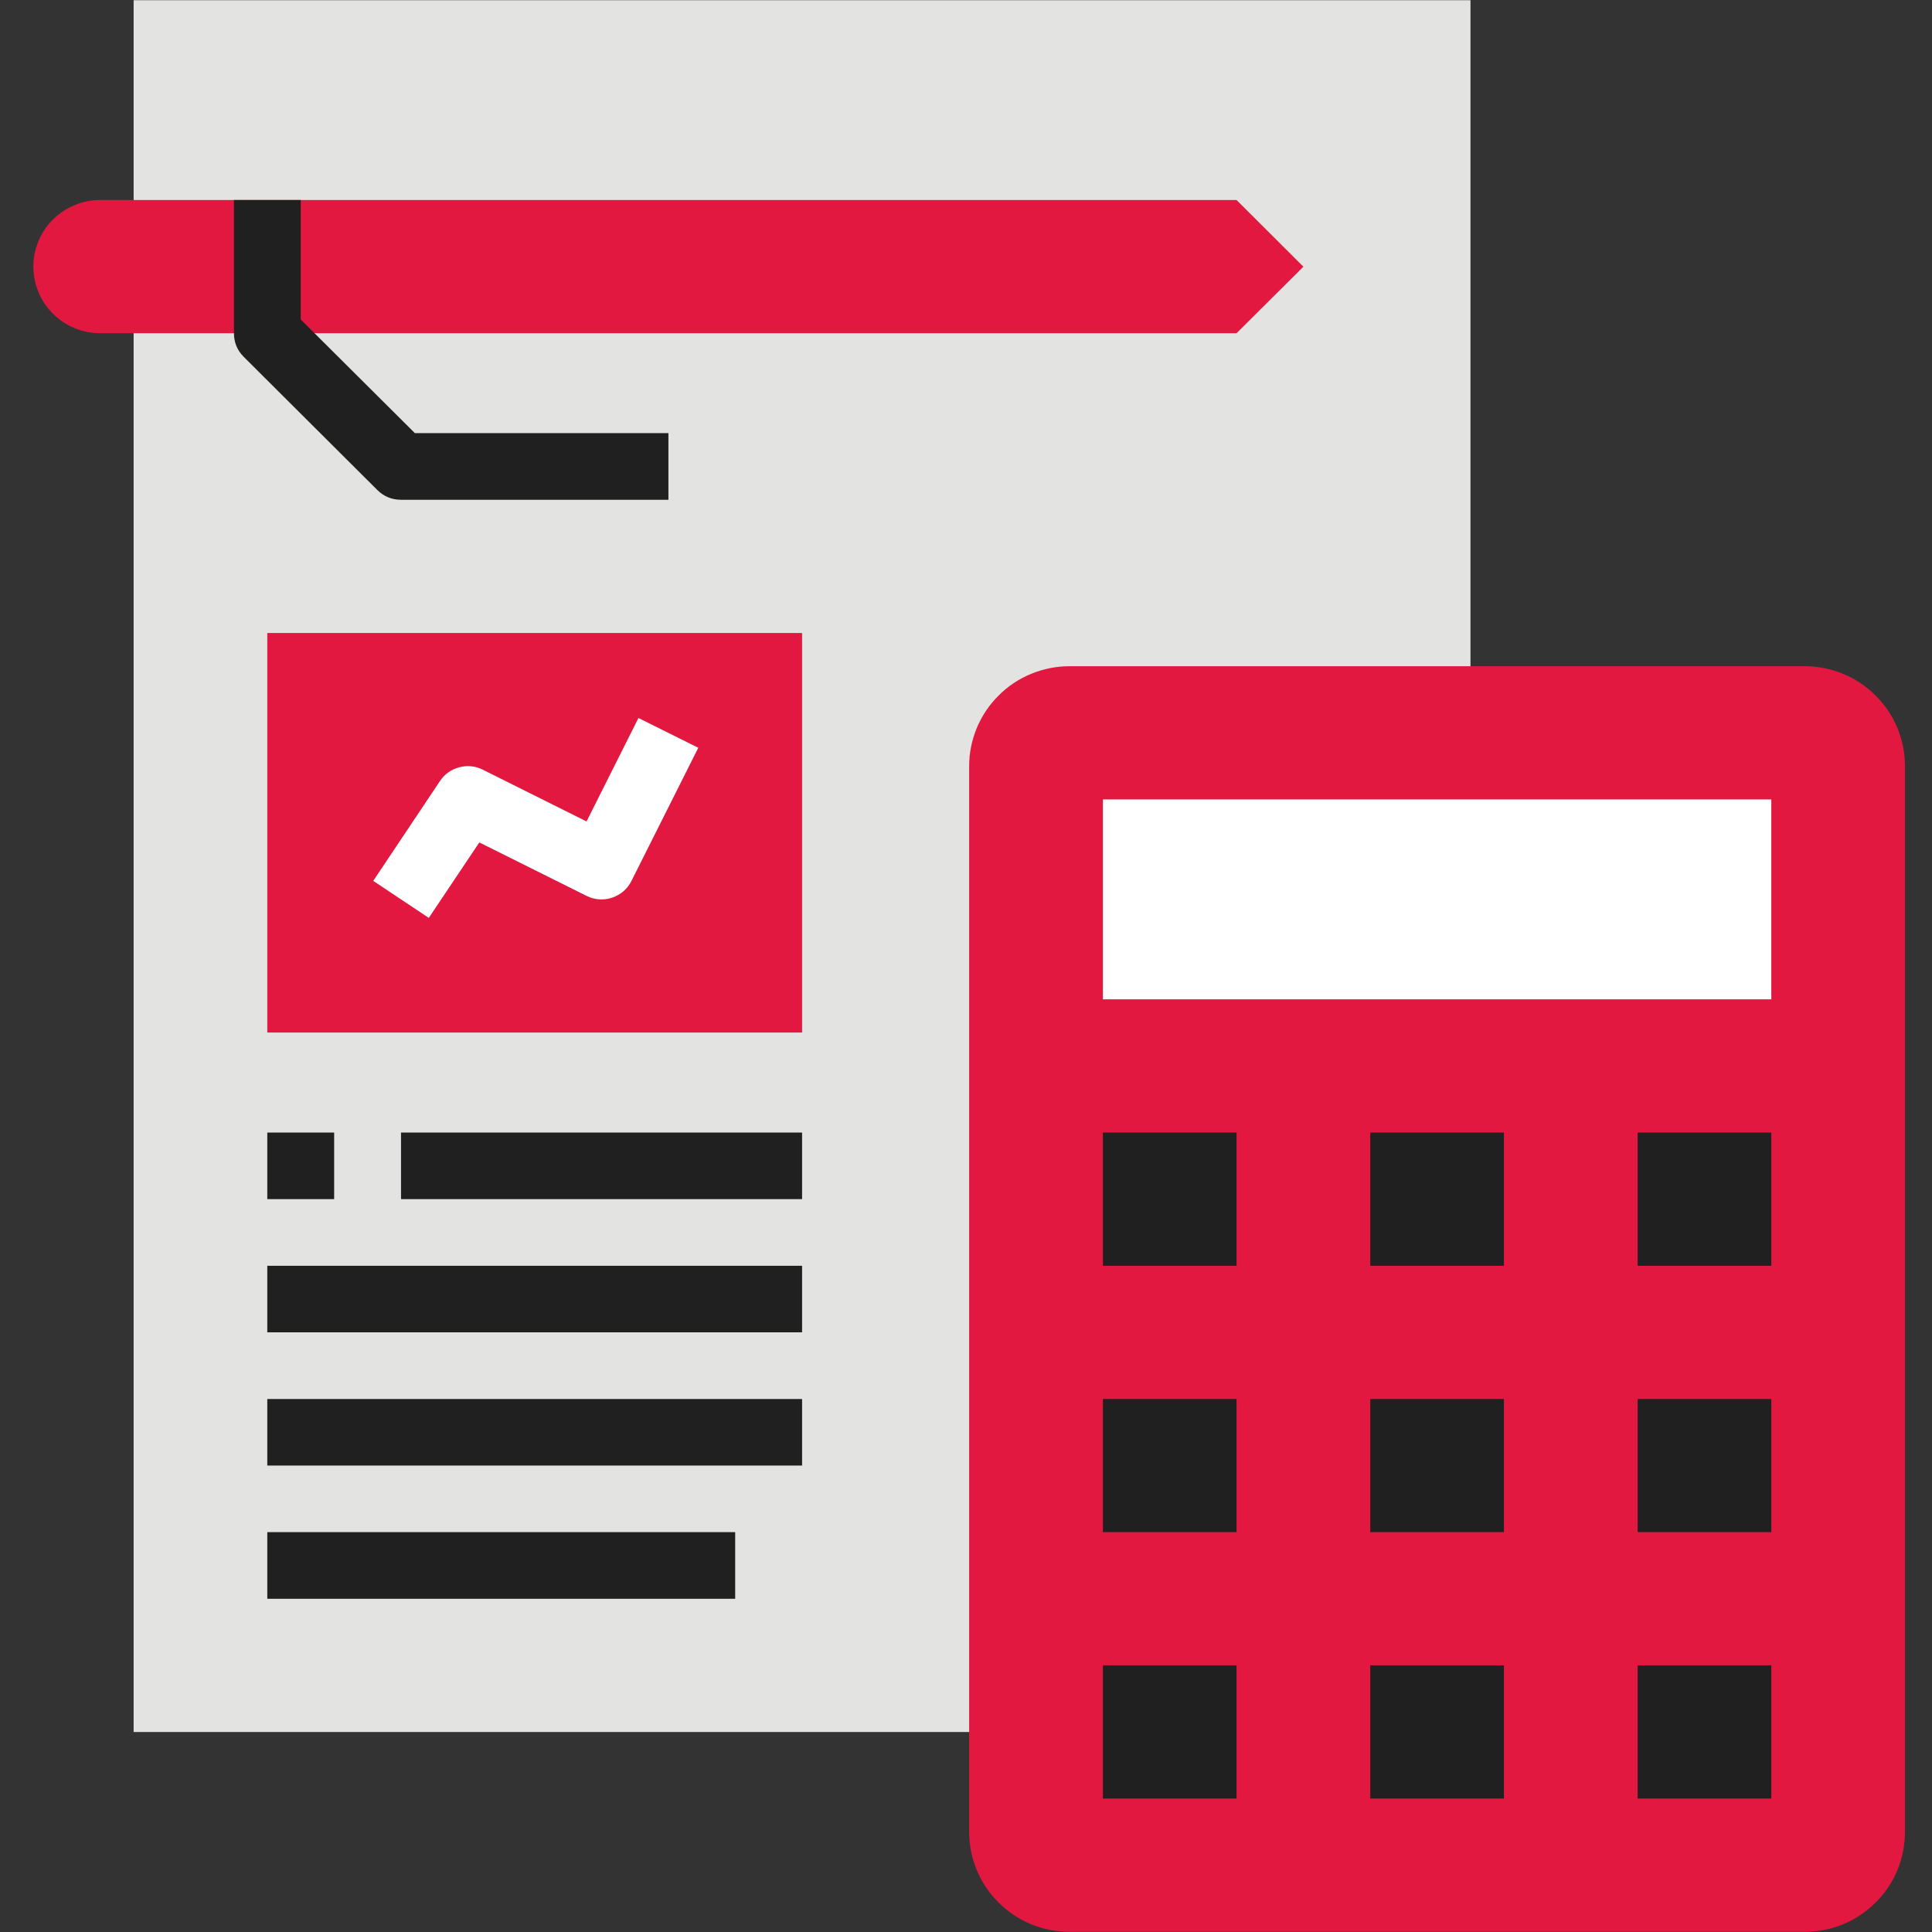
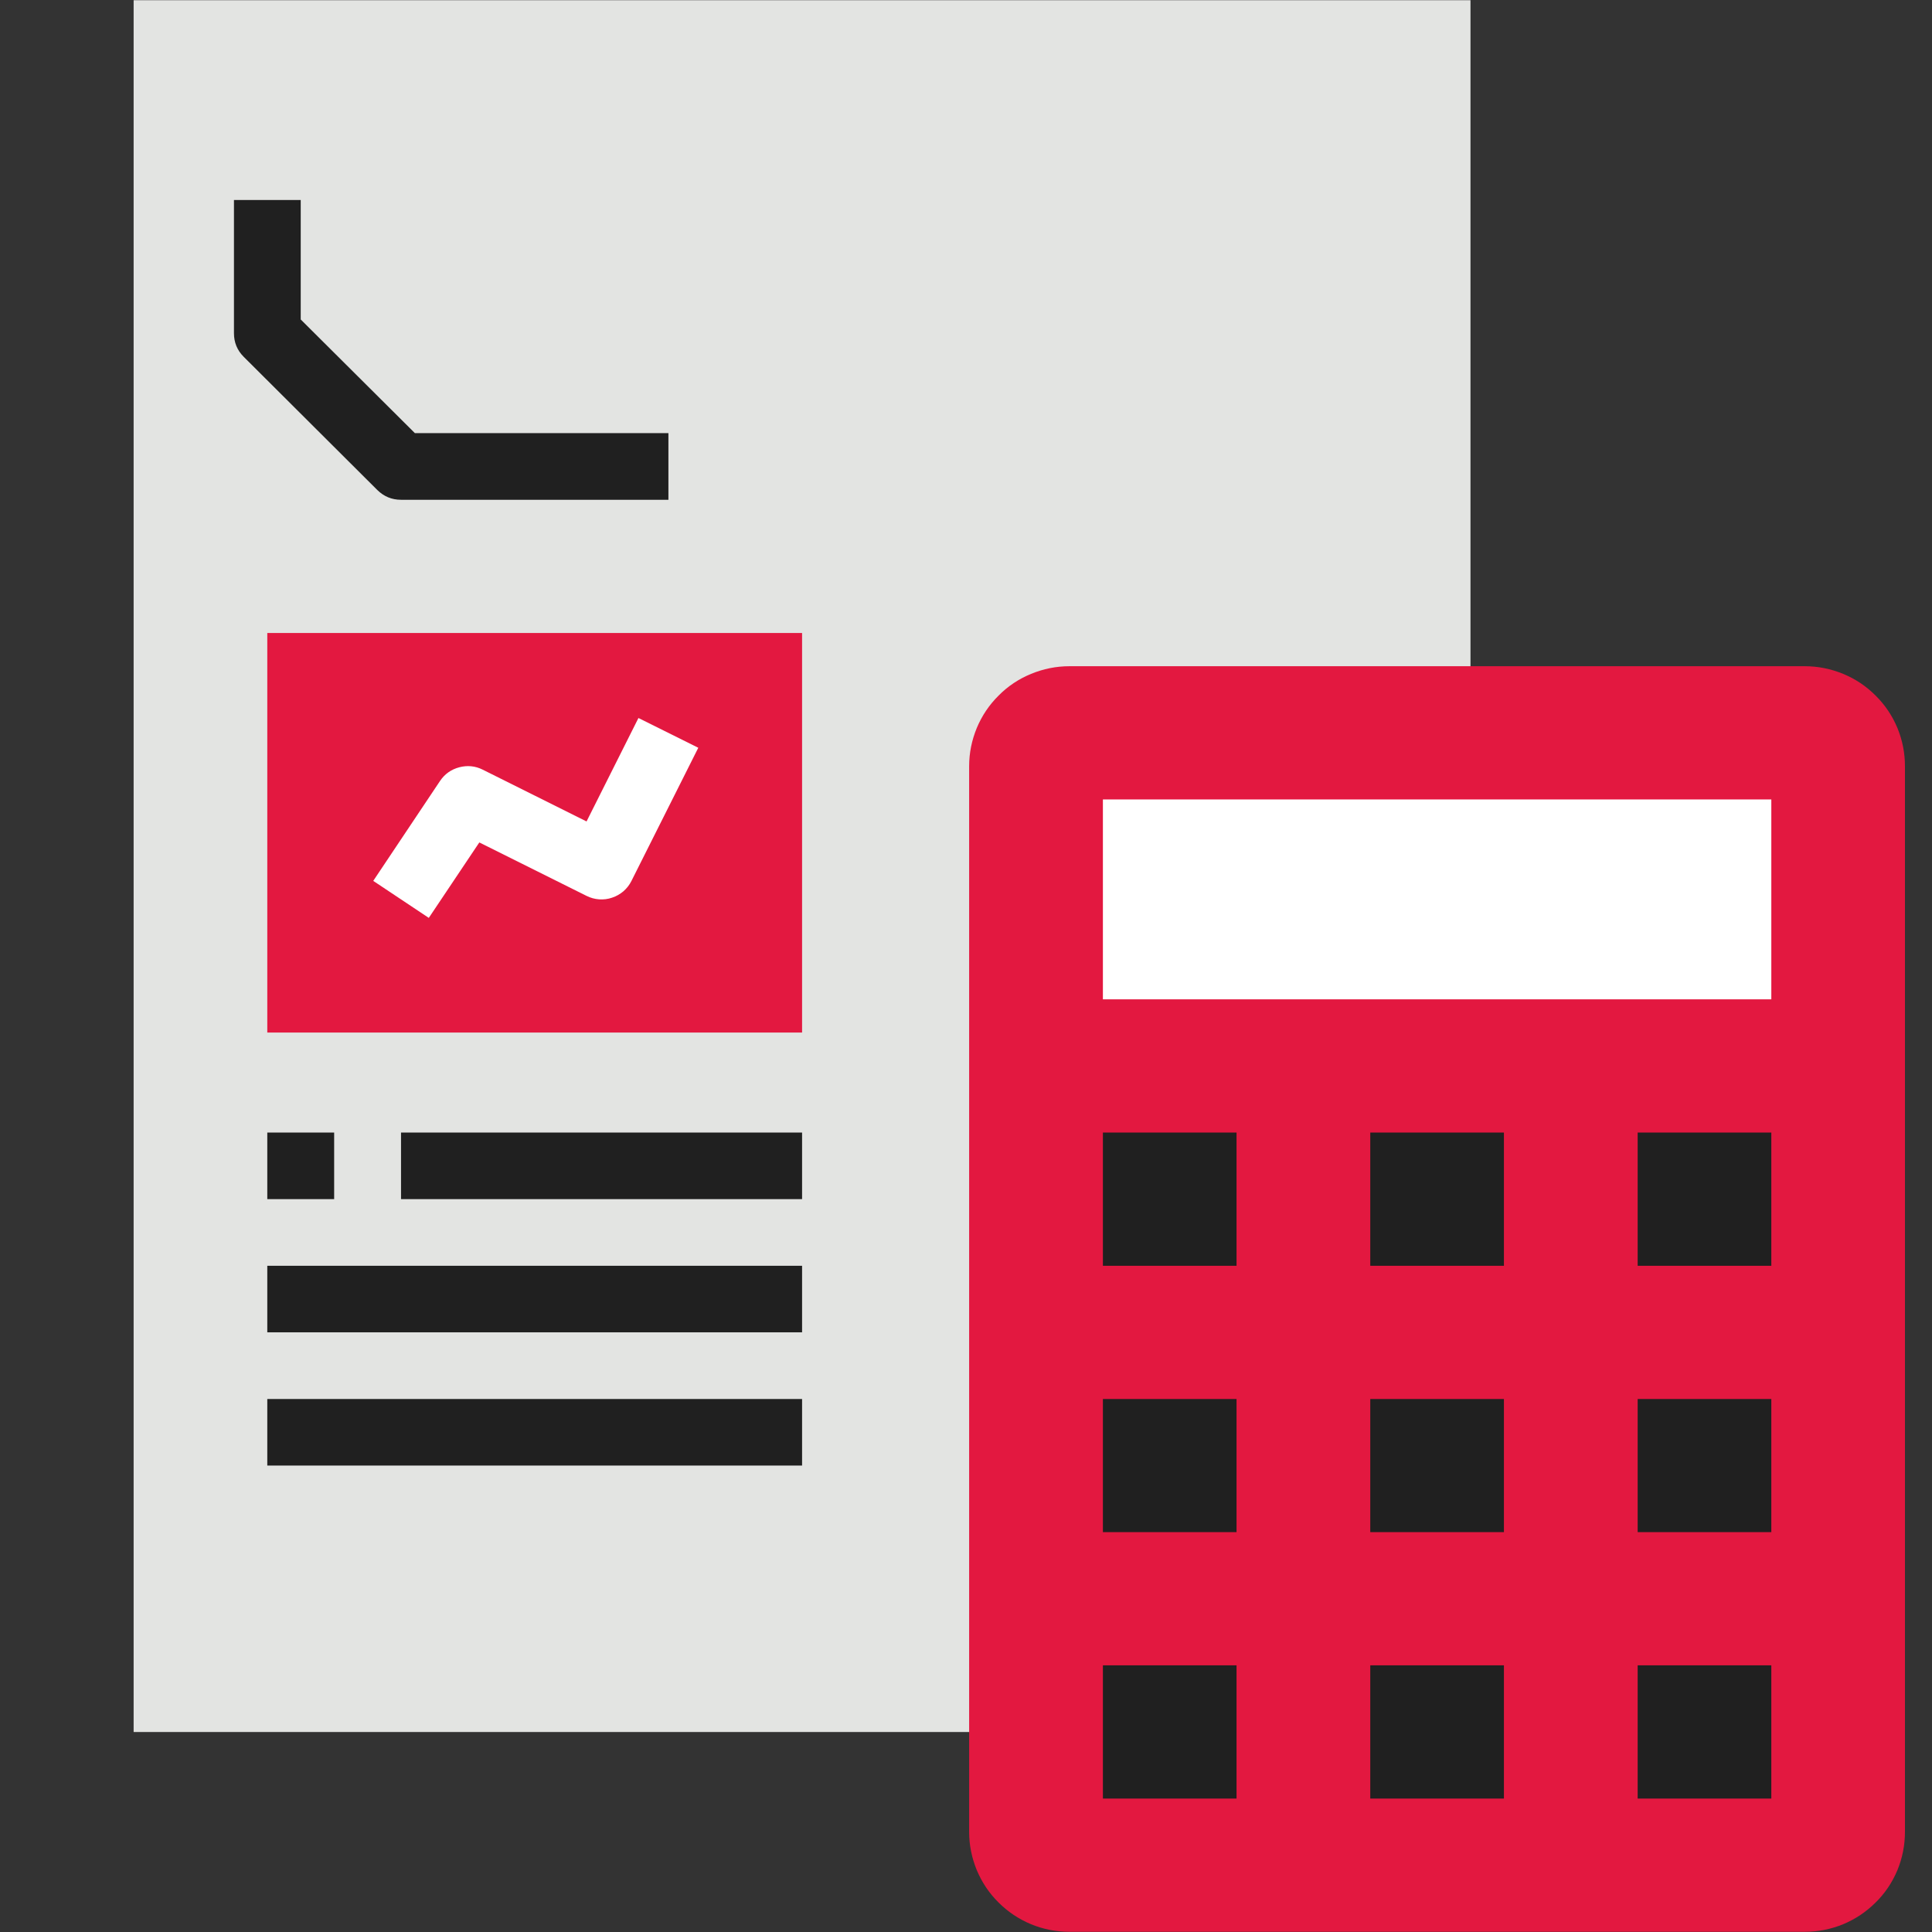
<svg xmlns="http://www.w3.org/2000/svg" width="96" zoomAndPan="magnify" viewBox="0 0 72 72" height="96" preserveAspectRatio="xMidYMid meet" version="1.0">
  <rect x="0" y="0" width="72" height="72" fill="#333333" stroke="none" />
  <defs>
    <clipPath id="d110a8c059">
      <path d="M 36 24 L 70.992 24 L 70.992 72 L 36 72 Z M 36 24 " clip-rule="nonzero" />
    </clipPath>
    <clipPath id="7c759300d6">
-       <path d="M 1.242 7 L 49 7 L 49 13 L 1.242 13 Z M 1.242 7 " clip-rule="nonzero" />
-     </clipPath>
+       </clipPath>
  </defs>
  <path fill="#e3e4e2" d="M 4.98 0.008 L 54.801 0.008 L 54.801 64.547 L 4.98 64.547 Z M 4.98 0.008 " fill-opacity="1" fill-rule="nonzero" />
  <g clip-path="url(#d110a8c059)">
    <path fill="#e31840" d="M 39.855 24.828 L 67.258 24.828 C 67.754 24.828 68.23 24.926 68.688 25.113 C 69.145 25.301 69.547 25.57 69.898 25.922 C 70.25 26.27 70.52 26.672 70.711 27.129 C 70.898 27.586 70.992 28.059 70.992 28.555 L 70.992 68.27 C 70.992 68.762 70.898 69.238 70.711 69.695 C 70.52 70.152 70.25 70.555 69.898 70.902 C 69.547 71.25 69.145 71.52 68.688 71.711 C 68.23 71.898 67.754 71.992 67.258 71.992 L 39.855 71.992 C 39.359 71.992 38.883 71.898 38.426 71.711 C 37.969 71.52 37.562 71.25 37.215 70.902 C 36.863 70.555 36.594 70.152 36.402 69.695 C 36.215 69.238 36.117 68.762 36.117 68.27 L 36.117 28.555 C 36.117 28.059 36.215 27.586 36.402 27.129 C 36.594 26.672 36.863 26.27 37.215 25.922 C 37.562 25.57 37.969 25.301 38.426 25.113 C 38.883 24.926 39.359 24.828 39.855 24.828 Z M 39.855 24.828 " fill-opacity="1" fill-rule="nonzero" />
  </g>
  <path fill="#202020" d="M 41.102 42.207 L 46.082 42.207 L 46.082 47.172 L 41.102 47.172 Z M 41.102 42.207 " fill-opacity="1" fill-rule="nonzero" />
  <path fill="#202020" d="M 51.066 42.207 L 56.047 42.207 L 56.047 47.172 L 51.066 47.172 Z M 51.066 42.207 " fill-opacity="1" fill-rule="nonzero" />
  <path fill="#ffffff" d="M 41.102 29.793 L 66.012 29.793 L 66.012 37.242 L 41.102 37.242 Z M 41.102 29.793 " fill-opacity="1" fill-rule="nonzero" />
  <path fill="#202020" d="M 61.031 42.207 L 66.012 42.207 L 66.012 47.172 L 61.031 47.172 Z M 61.031 42.207 " fill-opacity="1" fill-rule="nonzero" />
  <path fill="#202020" d="M 41.102 52.137 L 46.082 52.137 L 46.082 57.098 L 41.102 57.098 Z M 41.102 52.137 " fill-opacity="1" fill-rule="nonzero" />
  <path fill="#202020" d="M 51.066 52.137 L 56.047 52.137 L 56.047 57.098 L 51.066 57.098 Z M 51.066 52.137 " fill-opacity="1" fill-rule="nonzero" />
  <path fill="#202020" d="M 61.031 52.137 L 66.012 52.137 L 66.012 57.098 L 61.031 57.098 Z M 61.031 52.137 " fill-opacity="1" fill-rule="nonzero" />
  <path fill="#202020" d="M 41.102 62.062 L 46.082 62.062 L 46.082 67.027 L 41.102 67.027 Z M 41.102 62.062 " fill-opacity="1" fill-rule="nonzero" />
  <path fill="#202020" d="M 51.066 62.062 L 56.047 62.062 L 56.047 67.027 L 51.066 67.027 Z M 51.066 62.062 " fill-opacity="1" fill-rule="nonzero" />
  <path fill="#202020" d="M 61.031 62.062 L 66.012 62.062 L 66.012 67.027 L 61.031 67.027 Z M 61.031 62.062 " fill-opacity="1" fill-rule="nonzero" />
  <g clip-path="url(#7c759300d6)">
    <path fill="#e31840" d="M 46.082 12.418 L 3.734 12.418 C 3.406 12.418 3.086 12.355 2.781 12.23 C 2.477 12.102 2.207 11.926 1.973 11.691 C 1.738 11.457 1.559 11.191 1.434 10.887 C 1.309 10.582 1.242 10.266 1.242 9.938 C 1.242 9.605 1.309 9.289 1.434 8.984 C 1.559 8.684 1.738 8.414 1.973 8.18 C 2.207 7.949 2.477 7.77 2.781 7.645 C 3.086 7.516 3.406 7.453 3.734 7.453 L 46.082 7.453 L 48.574 9.938 Z M 46.082 12.418 " fill-opacity="1" fill-rule="nonzero" />
  </g>
  <path fill="#202020" d="M 24.91 18.625 L 14.945 18.625 C 14.602 18.625 14.309 18.504 14.062 18.262 L 9.082 13.297 C 8.84 13.055 8.719 12.762 8.719 12.418 L 8.719 7.453 L 11.207 7.453 L 11.207 11.906 L 15.461 16.141 L 24.91 16.141 Z M 24.91 18.625 " fill-opacity="1" fill-rule="nonzero" />
  <path fill="#e31840" d="M 9.961 23.59 L 29.891 23.59 L 29.891 38.48 L 9.961 38.48 Z M 9.961 23.59 " fill-opacity="1" fill-rule="nonzero" />
  <path fill="#ffffff" d="M 15.98 34.207 L 13.91 32.828 L 16.398 29.105 C 16.574 28.844 16.812 28.676 17.117 28.594 C 17.418 28.516 17.711 28.543 17.992 28.684 L 21.859 30.613 L 23.793 26.758 L 26.023 27.867 L 23.531 32.832 C 23.457 32.98 23.359 33.105 23.234 33.215 C 23.109 33.32 22.969 33.402 22.812 33.453 C 22.656 33.508 22.492 33.527 22.328 33.516 C 22.164 33.504 22.008 33.461 21.859 33.387 L 17.863 31.395 Z M 15.98 34.207 " fill-opacity="1" fill-rule="nonzero" />
  <path fill="#202020" d="M 14.945 42.207 L 29.891 42.207 L 29.891 44.688 L 14.945 44.688 Z M 14.945 42.207 " fill-opacity="1" fill-rule="nonzero" />
  <path fill="#202020" d="M 9.961 47.172 L 29.891 47.172 L 29.891 49.652 L 9.961 49.652 Z M 9.961 47.172 " fill-opacity="1" fill-rule="nonzero" />
  <path fill="#202020" d="M 9.961 52.137 L 29.891 52.137 L 29.891 54.617 L 9.961 54.617 Z M 9.961 52.137 " fill-opacity="1" fill-rule="nonzero" />
-   <path fill="#202020" d="M 9.961 57.098 L 27.398 57.098 L 27.398 59.582 L 9.961 59.582 Z M 9.961 57.098 " fill-opacity="1" fill-rule="nonzero" />
  <path fill="#202020" d="M 9.961 42.207 L 12.453 42.207 L 12.453 44.688 L 9.961 44.688 Z M 9.961 42.207 " fill-opacity="1" fill-rule="nonzero" />
</svg>